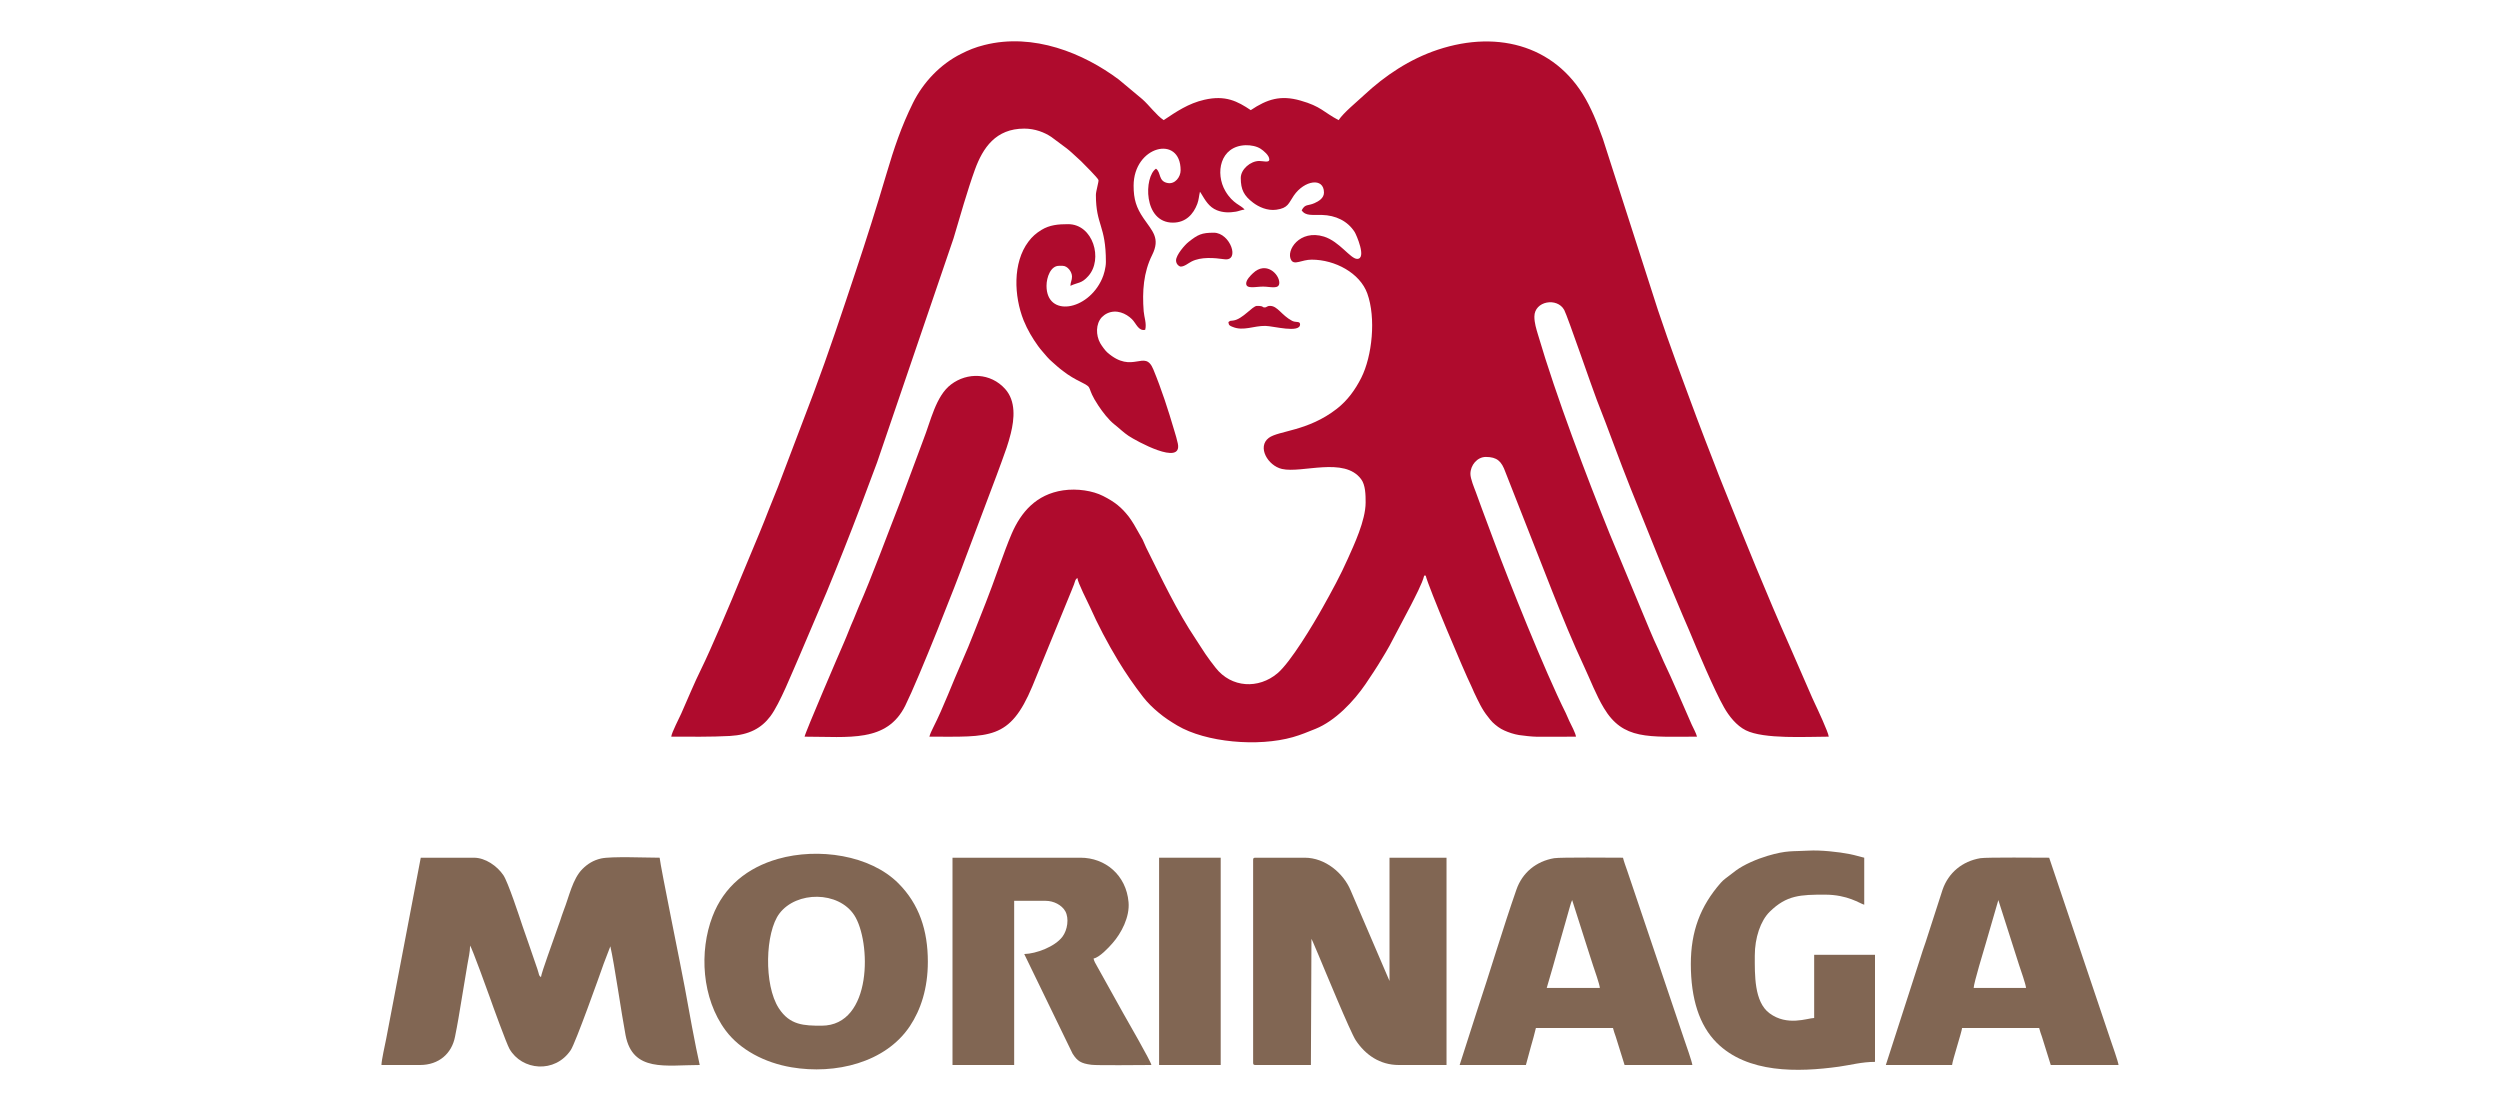
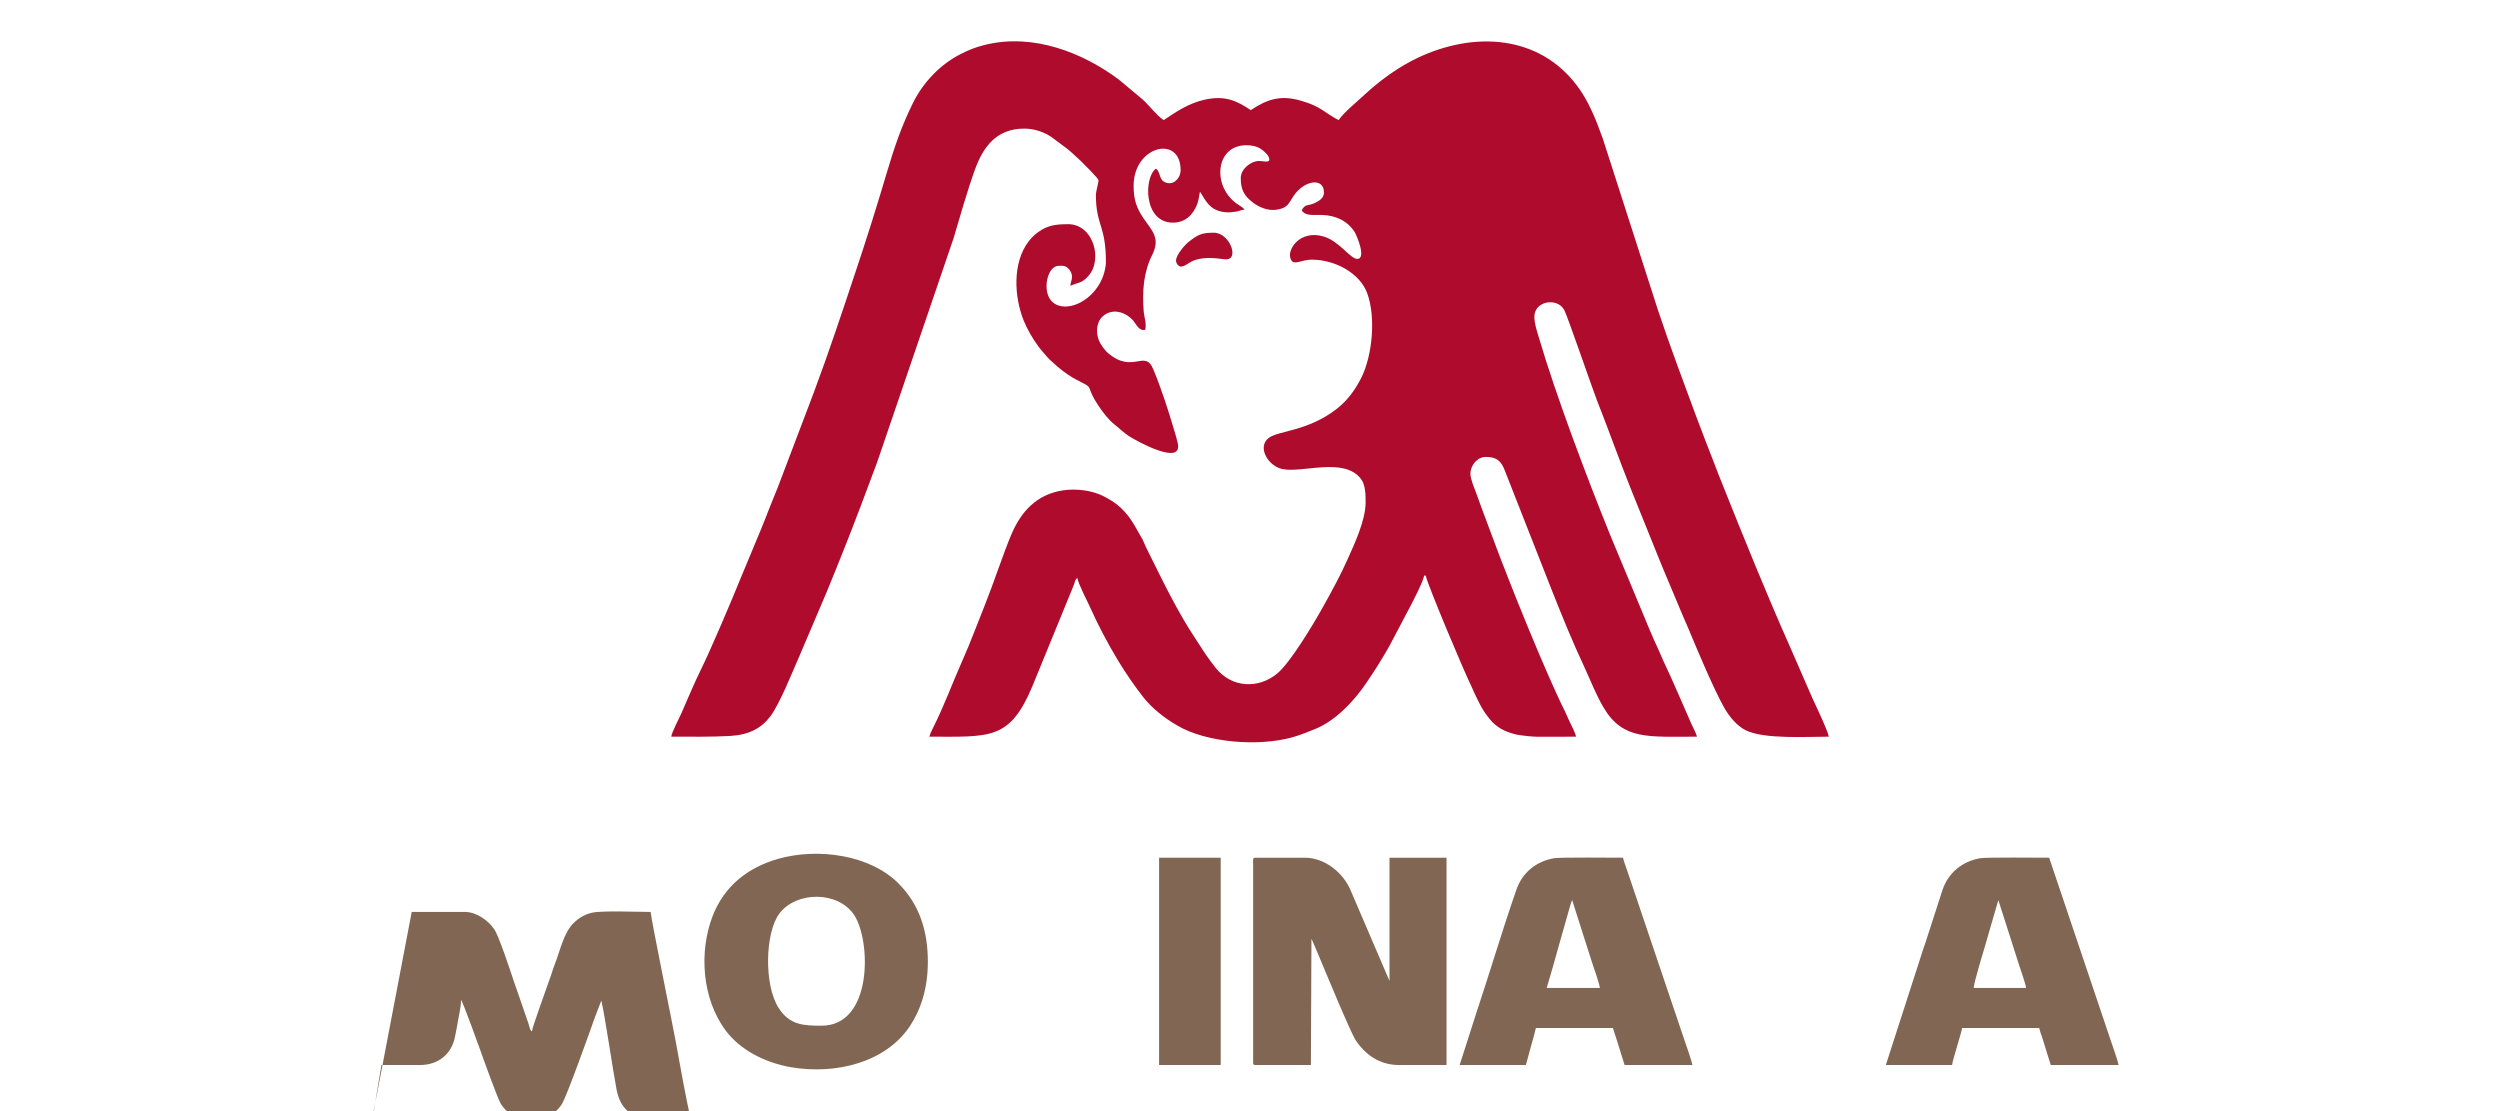
<svg xmlns="http://www.w3.org/2000/svg" xml:space="preserve" width="360px" height="160px" version="1.1" style="shape-rendering:geometricPrecision; text-rendering:geometricPrecision; image-rendering:optimizeQuality; fill-rule:evenodd; clip-rule:evenodd" viewBox="0 0 360 160">
  <defs>
    <style type="text/css"> .fil1 {fill:#816653} .fil0 {fill:#AF0B2D} </style>
  </defs>
  <g id="圖層_x0020_1">
    <g id="_2926291925136">
      <path class="fil0" d="M96.66 106.08c2.75,0 5.7,0.05 8.44,-0.1 2.79,-0.16 4.54,-1.12 5.83,-2.83 1.38,-1.84 3.13,-6.3 4.22,-8.76l3.88 -9.11c0.87,-2.08 1.66,-4.1 2.49,-6.16 1.65,-4.14 3.2,-8.28 4.78,-12.53l11.01 -32.27c0.9,-3.04 2.01,-6.94 3.08,-9.9 1.15,-3.15 3.01,-5.9 7.1,-5.9 1.57,0 2.93,0.55 3.9,1.2l2.23 1.66c0.26,0.23 0.47,0.36 0.72,0.61 0.46,0.46 0.86,0.75 1.33,1.22 0.37,0.37 2.41,2.4 2.51,2.71 0.07,0.21 -0.37,1.61 -0.37,2.15 0,4.41 1.44,4.33 1.44,9.65 0,0.82 -0.3,1.88 -0.56,2.44 -2.06,4.63 -7.99,5.55 -7.99,1 0,-1.25 0.61,-2.88 1.78,-2.88l0.55 0c0.69,0 1.34,0.85 1.34,1.55 0,0.56 -0.21,0.75 -0.23,1.33 1.12,-0.53 1.6,-0.3 2.58,-1.41 2.15,-2.41 0.7,-7.47 -2.91,-7.47 -1.4,0 -2.65,0.1 -3.84,0.83 -0.77,0.47 -1.34,0.97 -1.87,1.68 -2.3,3.05 -2.08,7.87 -0.7,11.34 0.56,1.38 1.29,2.59 2.08,3.69 0.16,0.22 0.44,0.58 0.64,0.8l0.67 0.78c0.48,0.55 0.96,0.89 1.49,1.39 0.25,0.22 0.52,0.43 0.8,0.64 0.87,0.68 1.68,1.14 2.69,1.64 1.77,0.88 0.53,0.54 2.41,3.36 0.61,0.91 1.44,2.01 2.3,2.69 0.67,0.52 1.29,1.15 2.03,1.64 1.06,0.71 7.77,4.42 7.1,1.12 -0.13,-0.62 -0.32,-1.25 -0.5,-1.84 -0.89,-3.02 -1.83,-5.94 -3.03,-8.85 -1.24,-3.02 -2.94,0.81 -6.64,-2.45 -0.31,-0.28 -0.78,-0.93 -1.01,-1.33 -0.63,-1.13 -0.66,-2.76 0.23,-3.73 0.18,-0.19 0.51,-0.44 0.78,-0.56 1.33,-0.62 2.71,0.01 3.56,0.84 0.61,0.6 0.94,1.76 1.91,1.53 0.23,-0.89 -0.15,-1.8 -0.22,-2.67 -0.22,-2.87 -0.03,-5.6 1.22,-8.1 1.21,-2.43 0.04,-3.41 -1.25,-5.3 -1.03,-1.52 -1.42,-2.71 -1.42,-4.68 0,-5.74 6.77,-7.39 6.77,-2.22 0,0.99 -0.82,2.02 -1.84,1.84 -1.41,-0.23 -0.95,-1.56 -1.71,-2.07 -1.73,1.16 -1.86,7.77 2.44,7.77 1.86,0 2.95,-1.22 3.51,-2.7 0.23,-0.62 0.23,-1.11 0.38,-1.74 0.1,0.13 -0.01,-0.04 0.14,0.19 0.62,1.01 1.14,2 2.31,2.47 0.91,0.36 1.8,0.35 2.73,0.2 0.42,-0.07 0.82,-0.27 1.25,-0.3 -0.46,-0.63 -1.67,-0.79 -2.77,-2.67 -1.49,-2.55 -0.78,-6.47 2.91,-6.6 0.78,-0.02 1.62,0.15 2.18,0.52 0.4,0.26 1.24,0.94 1.24,1.53 0,0.52 -0.87,0.22 -1.45,0.22 -1.25,0 -2.66,1.19 -2.66,2.45 0,1.69 0.47,2.56 1.77,3.55 0.81,0.62 2.07,1.2 3.35,1.02 1.72,-0.24 1.75,-0.92 2.52,-2.04 1.52,-2.21 4.34,-2.65 4.34,-0.43 0,0.81 -0.76,1.25 -1.36,1.52 -0.95,0.43 -1.34,0.07 -1.85,1.04 0.57,0.85 1.56,0.62 2.89,0.66 2.02,0.05 3.72,0.87 4.74,2.46 0.22,0.34 1.78,3.87 0.36,3.87 -0.97,0 -2.54,-2.51 -4.78,-3.21 -3.49,-1.08 -5.53,2.01 -4.72,3.38 0.46,0.79 1.5,-0.06 2.95,-0.06 3.37,0 6.95,1.93 8.01,4.87 1.27,3.53 0.71,9.01 -0.87,12.15 -0.87,1.72 -1.98,3.26 -3.52,4.46 -4.17,3.25 -8.39,3.13 -9.8,4.19 -1.7,1.29 -0.14,4 1.9,4.47 2.88,0.66 8.98,-1.8 11.4,1.47 0.63,0.84 0.65,2.26 0.65,3.35 0,2.61 -1.7,6.17 -2.56,8.1 -1.06,2.4 -2.34,4.73 -3.62,7.02 -1.35,2.42 -4.63,7.9 -6.51,9.48 -2.72,2.3 -6.64,2.12 -8.91,-0.79 -0.53,-0.68 -0.99,-1.27 -1.46,-1.97 -0.49,-0.71 -0.89,-1.4 -1.36,-2.09 -2.79,-4.16 -4.94,-8.76 -7.18,-13.24 -0.21,-0.42 -0.3,-0.73 -0.51,-1.15l-1.25 -2.19c-0.27,-0.41 -0.43,-0.71 -0.71,-1.07 -1.08,-1.4 -2.06,-2.18 -3.74,-3.03 -1.48,-0.75 -3.69,-1.11 -5.76,-0.81 -3.88,0.58 -6.06,3.15 -7.4,6.25 -1.11,2.57 -2.59,7.09 -3.73,9.93 -1.14,2.83 -2.17,5.66 -3.42,8.46 -1.42,3.18 -2.6,6.46 -4.18,9.58 -0.18,0.36 -0.42,0.86 -0.52,1.25 8.72,0 11.57,0.54 14.83,-7.26l5.61 -13.7c0.12,-0.29 0.25,-0.6 0.38,-0.95 0.18,-0.47 0.14,-0.69 0.49,-0.95 0.06,0.71 1.48,3.44 1.78,4.11 1.19,2.68 2.57,5.28 4.08,7.79 1.13,1.86 2.3,3.56 3.62,5.26 0.65,0.83 1.39,1.55 2.21,2.23 0.85,0.72 1.73,1.29 2.69,1.86 4.13,2.45 11.65,3.1 16.65,1.68 1.22,-0.35 2.12,-0.74 3.25,-1.19 2.86,-1.15 5.52,-3.97 7.21,-6.44 0.81,-1.21 1.61,-2.39 2.35,-3.64 0.37,-0.61 0.76,-1.25 1.11,-1.89l3.1 -5.88c0.5,-1 1.64,-3.13 1.89,-4.22l0.22 0c0.38,1.6 5.52,13.79 6.55,15.87 0.16,0.31 0.24,0.58 0.41,0.93 0.59,1.22 1.14,2.48 2.01,3.53 0.24,0.3 0.38,0.52 0.66,0.79 0.49,0.47 1.07,0.91 1.69,1.18 0.62,0.28 1.38,0.54 2.13,0.66 0.69,0.1 1.83,0.23 2.53,0.24 1.88,0.02 3.78,-0.01 5.66,-0.01 -0.03,-0.44 -0.74,-1.81 -0.96,-2.25 -0.21,-0.42 -0.3,-0.73 -0.51,-1.15 -3.04,-6.07 -8.28,-19.22 -10.27,-24.58 -0.62,-1.65 -1.2,-3.2 -1.81,-4.85 -0.29,-0.78 -0.58,-1.61 -0.89,-2.44 -0.21,-0.56 -0.76,-1.86 -0.76,-2.57 0,-1.25 0.98,-2.44 2.22,-2.44 1.62,0 2.27,0.63 2.82,2.18l6.76 17.21c1.45,3.65 2.93,7.29 4.59,10.83 0.92,1.98 1.71,4.08 2.83,5.94 2.77,4.62 6.39,4.12 13.41,4.12 -0.13,-0.52 -0.57,-1.3 -0.78,-1.77 -1.26,-2.84 -2.74,-6.38 -4.03,-9.06 -0.3,-0.62 -0.48,-1.16 -0.78,-1.78 -0.86,-1.8 -1.59,-3.67 -2.37,-5.51l-4.6 -11.05c-3.31,-8.21 -7.73,-19.82 -10.34,-28.72 -0.25,-0.83 -0.52,-1.7 -0.52,-2.59 0,-2.27 3.3,-2.81 4.3,-0.96 0.47,0.87 4.11,11.49 4.69,12.95 1.67,4.21 3.19,8.54 4.88,12.76 1.23,3.06 2.47,6.09 3.7,9.18 1.22,3.07 2.51,5.98 3.75,9 0.3,0.73 0.67,1.53 0.97,2.25 1.14,2.76 3.66,8.71 5.02,11.08 0.71,1.26 1.79,2.63 3.13,3.3 2.62,1.31 8.77,0.92 11.95,0.92 -0.05,-0.63 -1.66,-4.06 -2.03,-4.84 -0.25,-0.55 -0.52,-1.11 -0.72,-1.61l-2.83 -6.49c-3.38,-7.6 -6.5,-15.33 -9.59,-23.05 -0.46,-1.14 -0.88,-2.19 -1.31,-3.34 -0.88,-2.29 -1.76,-4.5 -2.59,-6.74 -1.88,-5.07 -3.8,-10.19 -5.52,-15.34l-7.94 -24.69c-0.2,-0.53 -0.44,-1.14 -0.63,-1.69 -0.41,-1.13 -0.89,-2.2 -1.42,-3.25 -4.23,-8.33 -12.85,-10.83 -21.72,-7.88 -4.03,1.34 -7.59,3.71 -10.64,6.56 -1.06,0.99 -2.9,2.48 -3.64,3.58 -2.22,-1.17 -2.5,-1.97 -5.5,-2.82 -2.88,-0.82 -4.8,-0.19 -7.15,1.38 -1.9,-1.27 -3.63,-2.2 -6.7,-1.49 -2.29,0.53 -4,1.7 -5.84,2.93 -1.05,-0.7 -2.09,-2.15 -3.08,-3.02l-3.39 -2.83c-5.09,-3.8 -12.28,-6.75 -19.34,-4.97 -1.36,0.34 -2.28,0.73 -3.37,1.28 -2.97,1.48 -5.45,4.09 -6.92,7.06 -1.7,3.44 -2.72,6.51 -3.81,10.18 -1.42,4.8 -2.92,9.55 -4.47,14.18 -1.94,5.83 -3.87,11.64 -6.02,17.39l-5.13 13.51c-0.47,1.16 -0.87,2.17 -1.34,3.33 -0.46,1.16 -0.84,2.18 -1.33,3.33l-2.74 6.58c-1.21,3 -4.32,10.32 -5.65,13 -1,2.01 -1.97,4.39 -2.88,6.43 -0.27,0.62 -1.39,2.75 -1.44,3.33z" />
-       <path class="fil1" d="M54.93 153.36l5.55 0c2.73,0 4.57,-1.66 5.04,-4.06 0.18,-0.9 0.35,-1.78 0.49,-2.61l1.3 -7.81c0.15,-0.9 0.38,-1.78 0.38,-2.72 0.26,0.3 2.65,6.9 2.82,7.39 0.39,1.13 2.45,6.79 2.85,7.48 1.79,3.13 6.55,3.59 8.83,0.18 0.69,-1.04 4.15,-10.74 4.75,-12.46l0.95 -2.48c0.58,2.5 1.62,9.81 2.19,12.79 1.03,5.38 5.8,4.3 10.68,4.3 -0.6,-2.61 -1.65,-8.34 -2.15,-11.16 -0.43,-2.4 -3.51,-17.44 -3.62,-18.69 -1.96,0 -6.94,-0.22 -8.43,0.11 -1.14,0.26 -1.97,0.8 -2.69,1.52 -1.42,1.42 -1.92,3.98 -2.67,5.88 -0.22,0.55 -0.35,1.02 -0.54,1.57 -0.18,0.55 -0.38,1.02 -0.58,1.64 -0.34,1.03 -2.13,5.86 -2.18,6.48 -0.35,-0.26 -0.21,-0.25 -0.51,-1.15l-1.28 -3.72c-0.27,-0.81 -0.6,-1.68 -0.86,-2.47 -0.48,-1.45 -2.09,-6.34 -2.76,-7.34 -0.9,-1.33 -2.6,-2.52 -4.24,-2.52l-7.66 0 -4.98 26.09c-0.15,0.75 -0.68,3.12 -0.68,3.76z" />
+       <path class="fil1" d="M54.93 153.36l5.55 0c2.73,0 4.57,-1.66 5.04,-4.06 0.18,-0.9 0.35,-1.78 0.49,-2.61c0.15,-0.9 0.38,-1.78 0.38,-2.72 0.26,0.3 2.65,6.9 2.82,7.39 0.39,1.13 2.45,6.79 2.85,7.48 1.79,3.13 6.55,3.59 8.83,0.18 0.69,-1.04 4.15,-10.74 4.75,-12.46l0.95 -2.48c0.58,2.5 1.62,9.81 2.19,12.79 1.03,5.38 5.8,4.3 10.68,4.3 -0.6,-2.61 -1.65,-8.34 -2.15,-11.16 -0.43,-2.4 -3.51,-17.44 -3.62,-18.69 -1.96,0 -6.94,-0.22 -8.43,0.11 -1.14,0.26 -1.97,0.8 -2.69,1.52 -1.42,1.42 -1.92,3.98 -2.67,5.88 -0.22,0.55 -0.35,1.02 -0.54,1.57 -0.18,0.55 -0.38,1.02 -0.58,1.64 -0.34,1.03 -2.13,5.86 -2.18,6.48 -0.35,-0.26 -0.21,-0.25 -0.51,-1.15l-1.28 -3.72c-0.27,-0.81 -0.6,-1.68 -0.86,-2.47 -0.48,-1.45 -2.09,-6.34 -2.76,-7.34 -0.9,-1.33 -2.6,-2.52 -4.24,-2.52l-7.66 0 -4.98 26.09c-0.15,0.75 -0.68,3.12 -0.68,3.76z" />
      <path class="fil1" d="M180.45 123.84l0 29.19c0,0.25 0.07,0.33 0.33,0.33l7.99 0 0.08 -18.17c0.01,0.02 0.06,0.12 0.07,0.15 0.05,0.08 0.11,0.22 0.14,0.3l0.86 2.02c0.82,1.95 4.54,10.98 5.3,12.13 1.39,2.11 3.49,3.57 6.2,3.57l6.88 0 0 -29.85 -8.21 0 0 17.75 -5.6 -13.05c-1.03,-2.47 -3.65,-4.7 -6.61,-4.7l-7.1 0c-0.26,0 -0.33,0.07 -0.33,0.33z" />
-       <path class="fil0" d="M115.86 106.08c6.43,0 11.84,0.88 14.5,-4.47 1.99,-4.02 7.36,-17.64 8.68,-21.29l4.46 -11.84c0.47,-1.31 1,-2.66 1.45,-4 0.21,-0.64 0.42,-1.31 0.6,-2.05 0.53,-2.13 0.75,-4.68 -0.81,-6.42 -2.09,-2.33 -5.44,-2.44 -7.8,-0.64 -2.19,1.66 -2.93,5.31 -3.96,7.91l-3.25 8.73c-1.82,4.62 -4.17,11.06 -6.1,15.43 -0.26,0.58 -0.44,1.14 -0.71,1.74 -0.51,1.13 -0.91,2.26 -1.4,3.37 -0.51,1.15 -5.62,13.05 -5.66,13.53z" />
      <path class="fil1" d="M118.3 147.7c-2.52,0 -4.56,-0.06 -6.15,-2.51 -2.19,-3.37 -1.96,-10.96 0.09,-13.65 2.47,-3.25 8.49,-3.24 10.77,0.24 2.43,3.72 2.69,15.92 -4.71,15.92zm15.31 -9.21c0,-4.5 -1.24,-8.28 -4.24,-11.29 -4.07,-4.08 -11.54,-5.17 -17.34,-3.52 -4.37,1.25 -7.78,3.94 -9.44,8.31 -1.91,4.99 -1.56,11.75 1.91,16.41 2.07,2.77 5.62,4.64 9.47,5.29 6.31,1.07 13.53,-0.65 17.05,-5.92 1.57,-2.36 2.59,-5.43 2.59,-9.28z" />
      <path class="fil1" d="M287.76 129.61l3.01 9.42c0.21,0.64 0.94,2.69 0.98,3.23l-7.54 0c0.01,-0.7 1.5,-5.58 1.73,-6.37l1.82 -6.28zm-16.2 23.75l9.54 0c0.06,-0.69 1.39,-4.75 1.44,-5.33l11.1 0c0.1,0.44 0.25,0.82 0.4,1.26l1.27 4.07 9.76 0c-0.04,-0.45 -0.95,-3.03 -1.18,-3.7l-8.81 -26.15c-1.32,0 -8.97,-0.08 -9.91,0.07 -2.59,0.44 -4.59,2.08 -5.44,4.54l-2.44 7.55c-0.29,0.86 -0.6,1.71 -0.83,2.51l-4.9 15.18z" />
      <path class="fil1" d="M226.39 129.61l2.01 6.31c0.33,1 0.65,2.07 1,3.11 0.21,0.64 0.94,2.69 0.98,3.23l-7.65 0 0.9 -3.09c0.3,-1.05 0.59,-2.11 0.9,-3.21 0.29,-1.03 0.59,-2.08 0.91,-3.19 0.16,-0.58 0.28,-0.98 0.44,-1.56 0.09,-0.31 0.13,-0.44 0.22,-0.77 0.04,-0.12 0.09,-0.32 0.13,-0.43l0.16 -0.4zm-16.2 23.75l9.54 0 0.71 -2.62c0.26,-0.93 0.53,-1.82 0.73,-2.71l11.1 0c0.1,0.44 0.25,0.82 0.4,1.26l1.27 4.07 9.76 0c-0.04,-0.45 -0.95,-3.03 -1.18,-3.7l-8.18 -24.22c-0.22,-0.65 -0.48,-1.31 -0.63,-1.93 -1.32,0 -8.97,-0.08 -9.91,0.07 -2.59,0.44 -4.59,2.08 -5.44,4.54 -1.93,5.53 -3.84,11.97 -5.72,17.6l-2.45 7.64z" />
-       <path class="fil1" d="M137.16 153.36l8.88 0 0 -23.64 4.55 0c1.11,0 2.3,0.58 2.82,1.51 0.55,1.01 0.32,2.68 -0.42,3.66 -1.09,1.44 -3.78,2.45 -5.5,2.49l6.96 14.34c0.69,1.09 1.22,1.42 2.72,1.61 0.82,0.11 7.23,0.03 8.63,0.03 -0.04,-0.48 -3.62,-6.67 -4.15,-7.62l-3.69 -6.63c-0.2,-0.34 -0.4,-0.69 -0.49,-1.07 0.89,-0.2 2.16,-1.56 2.75,-2.24 1.24,-1.41 2.49,-3.76 2.29,-5.9 -0.34,-3.89 -3.35,-6.39 -6.92,-6.39l-18.43 0 0 29.85z" />
-       <path class="fil1" d="M243.48 138.82c0,4.99 1.22,8.84 3.74,11.35 4.43,4.4 11.66,4.25 17.59,3.43 1.71,-0.24 3.29,-0.69 5.19,-0.69l0 -15.42 -8.76 0 0 9.1c-0.97,0.02 -3.87,1.22 -6.43,-0.68 -2.23,-1.65 -2.12,-5.56 -2.12,-8.31 0,-2.56 0.83,-5.01 2.14,-6.3 2.45,-2.42 4.46,-2.47 7.96,-2.47 3.3,0 5,1.27 5.66,1.45l0 -6.77c-0.69,-0.16 -1.24,-0.35 -2.04,-0.51 -1.62,-0.33 -4.31,-0.61 -5.97,-0.51 -2.36,0.14 -3.1,-0.08 -5.9,0.75 -1.52,0.45 -3.39,1.25 -4.56,2.11l-1.51 1.15c-0.26,0.2 -0.46,0.38 -0.69,0.64 -2.94,3.36 -4.3,7 -4.3,11.68z" />
      <polygon class="fil1" points="166.91,153.36 175.78,153.36 175.78,123.51 166.91,123.51 " />
      <path class="fil0" d="M169.35 37.5c0,0.62 0.54,0.89 0.66,0.89 0.56,0 1.11,-0.5 1.59,-0.74 1.35,-0.68 3.21,-0.53 4.7,-0.32 2.32,0.34 0.86,-3.82 -1.51,-3.82 -1.75,0 -2.29,0.26 -3.65,1.34 -0.51,0.4 -1.79,1.86 -1.79,2.65z" />
-       <path class="fil0" d="M176.89 46.38c0.04,0.48 0.2,0.53 0.63,0.7 1.54,0.63 3.02,-0.18 4.7,-0.15 1.15,0.02 4.99,1.09 4.99,-0.22 0,-0.52 -0.59,-0.22 -1.15,-0.51 -1.54,-0.82 -2.09,-2.15 -3.17,-2.15 -0.48,0 -0.45,0.22 -0.78,0.22 -0.44,0 -0.03,-0.22 -1.11,-0.22 -0.65,0 -2.09,1.96 -3.44,2.11 -0.52,0.05 -0.33,0 -0.67,0.22z" />
-       <path class="fil0" d="M179.45 40.83c0,0.83 1.38,0.44 2.44,0.44 1.04,0 2.33,0.45 2.33,-0.55 0,-1.25 -1.92,-3.18 -3.81,-1.36 -0.35,0.33 -0.96,0.94 -0.96,1.47z" />
    </g>
  </g>
</svg>